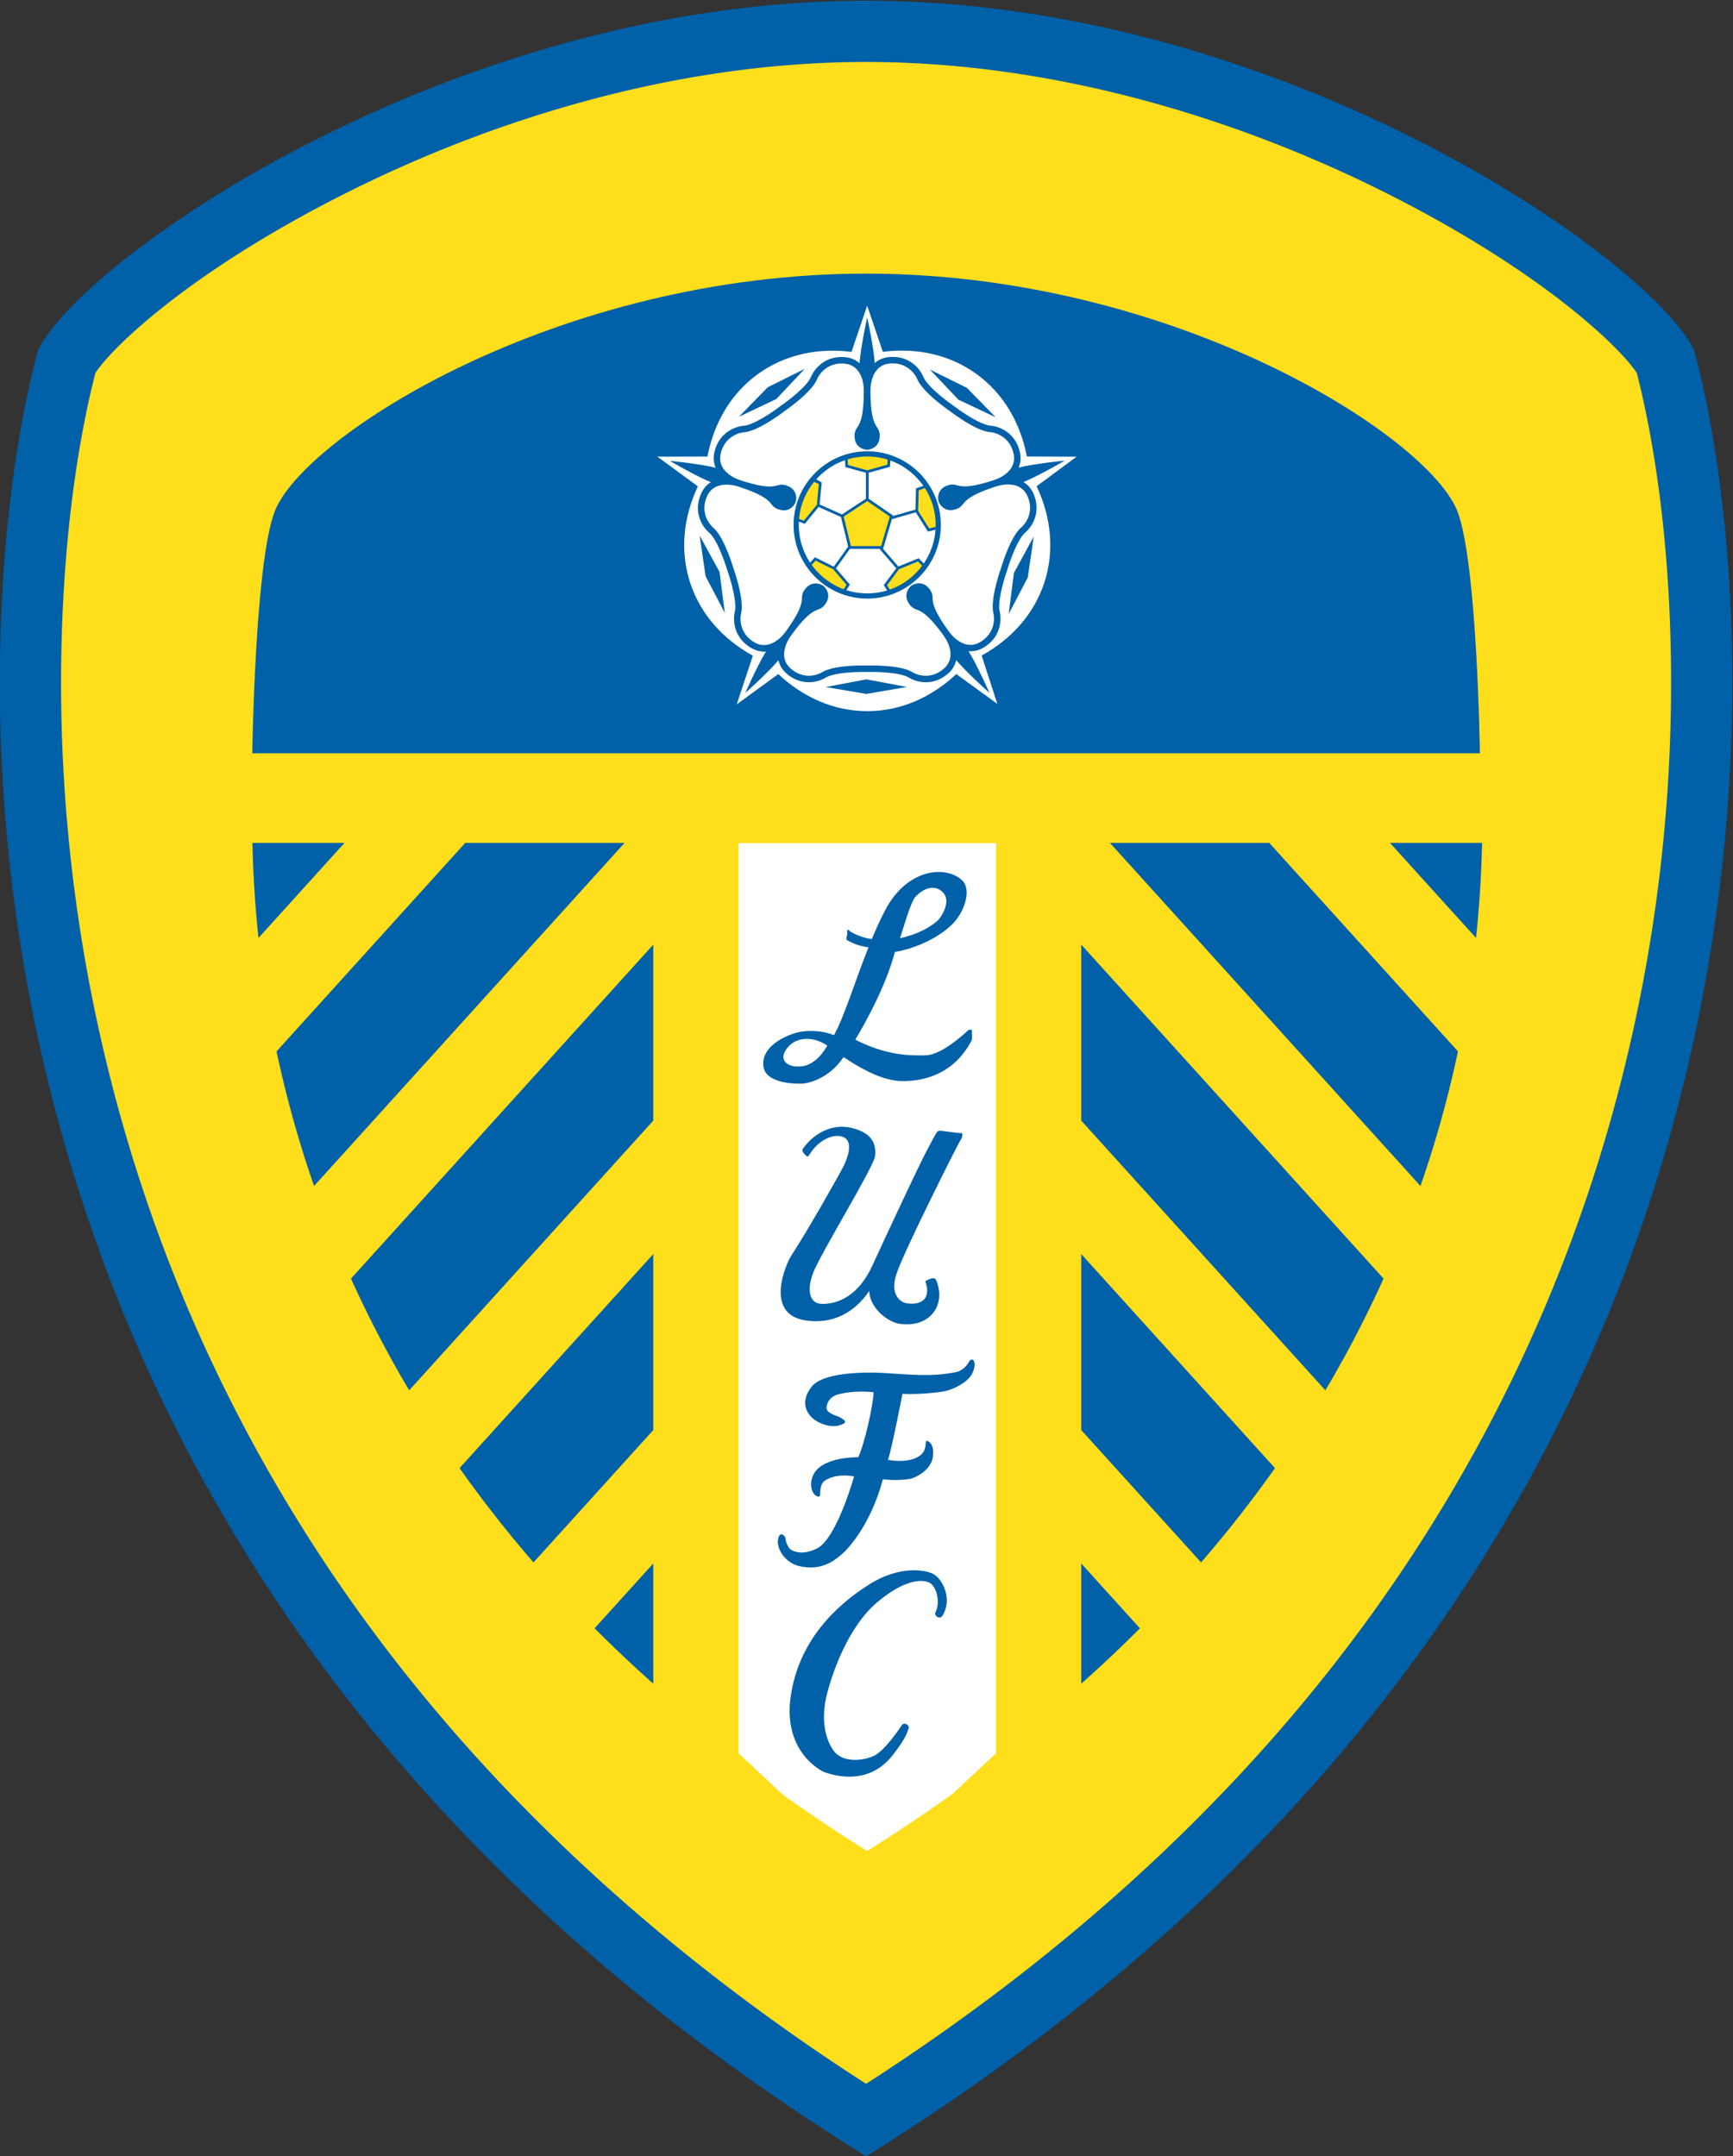
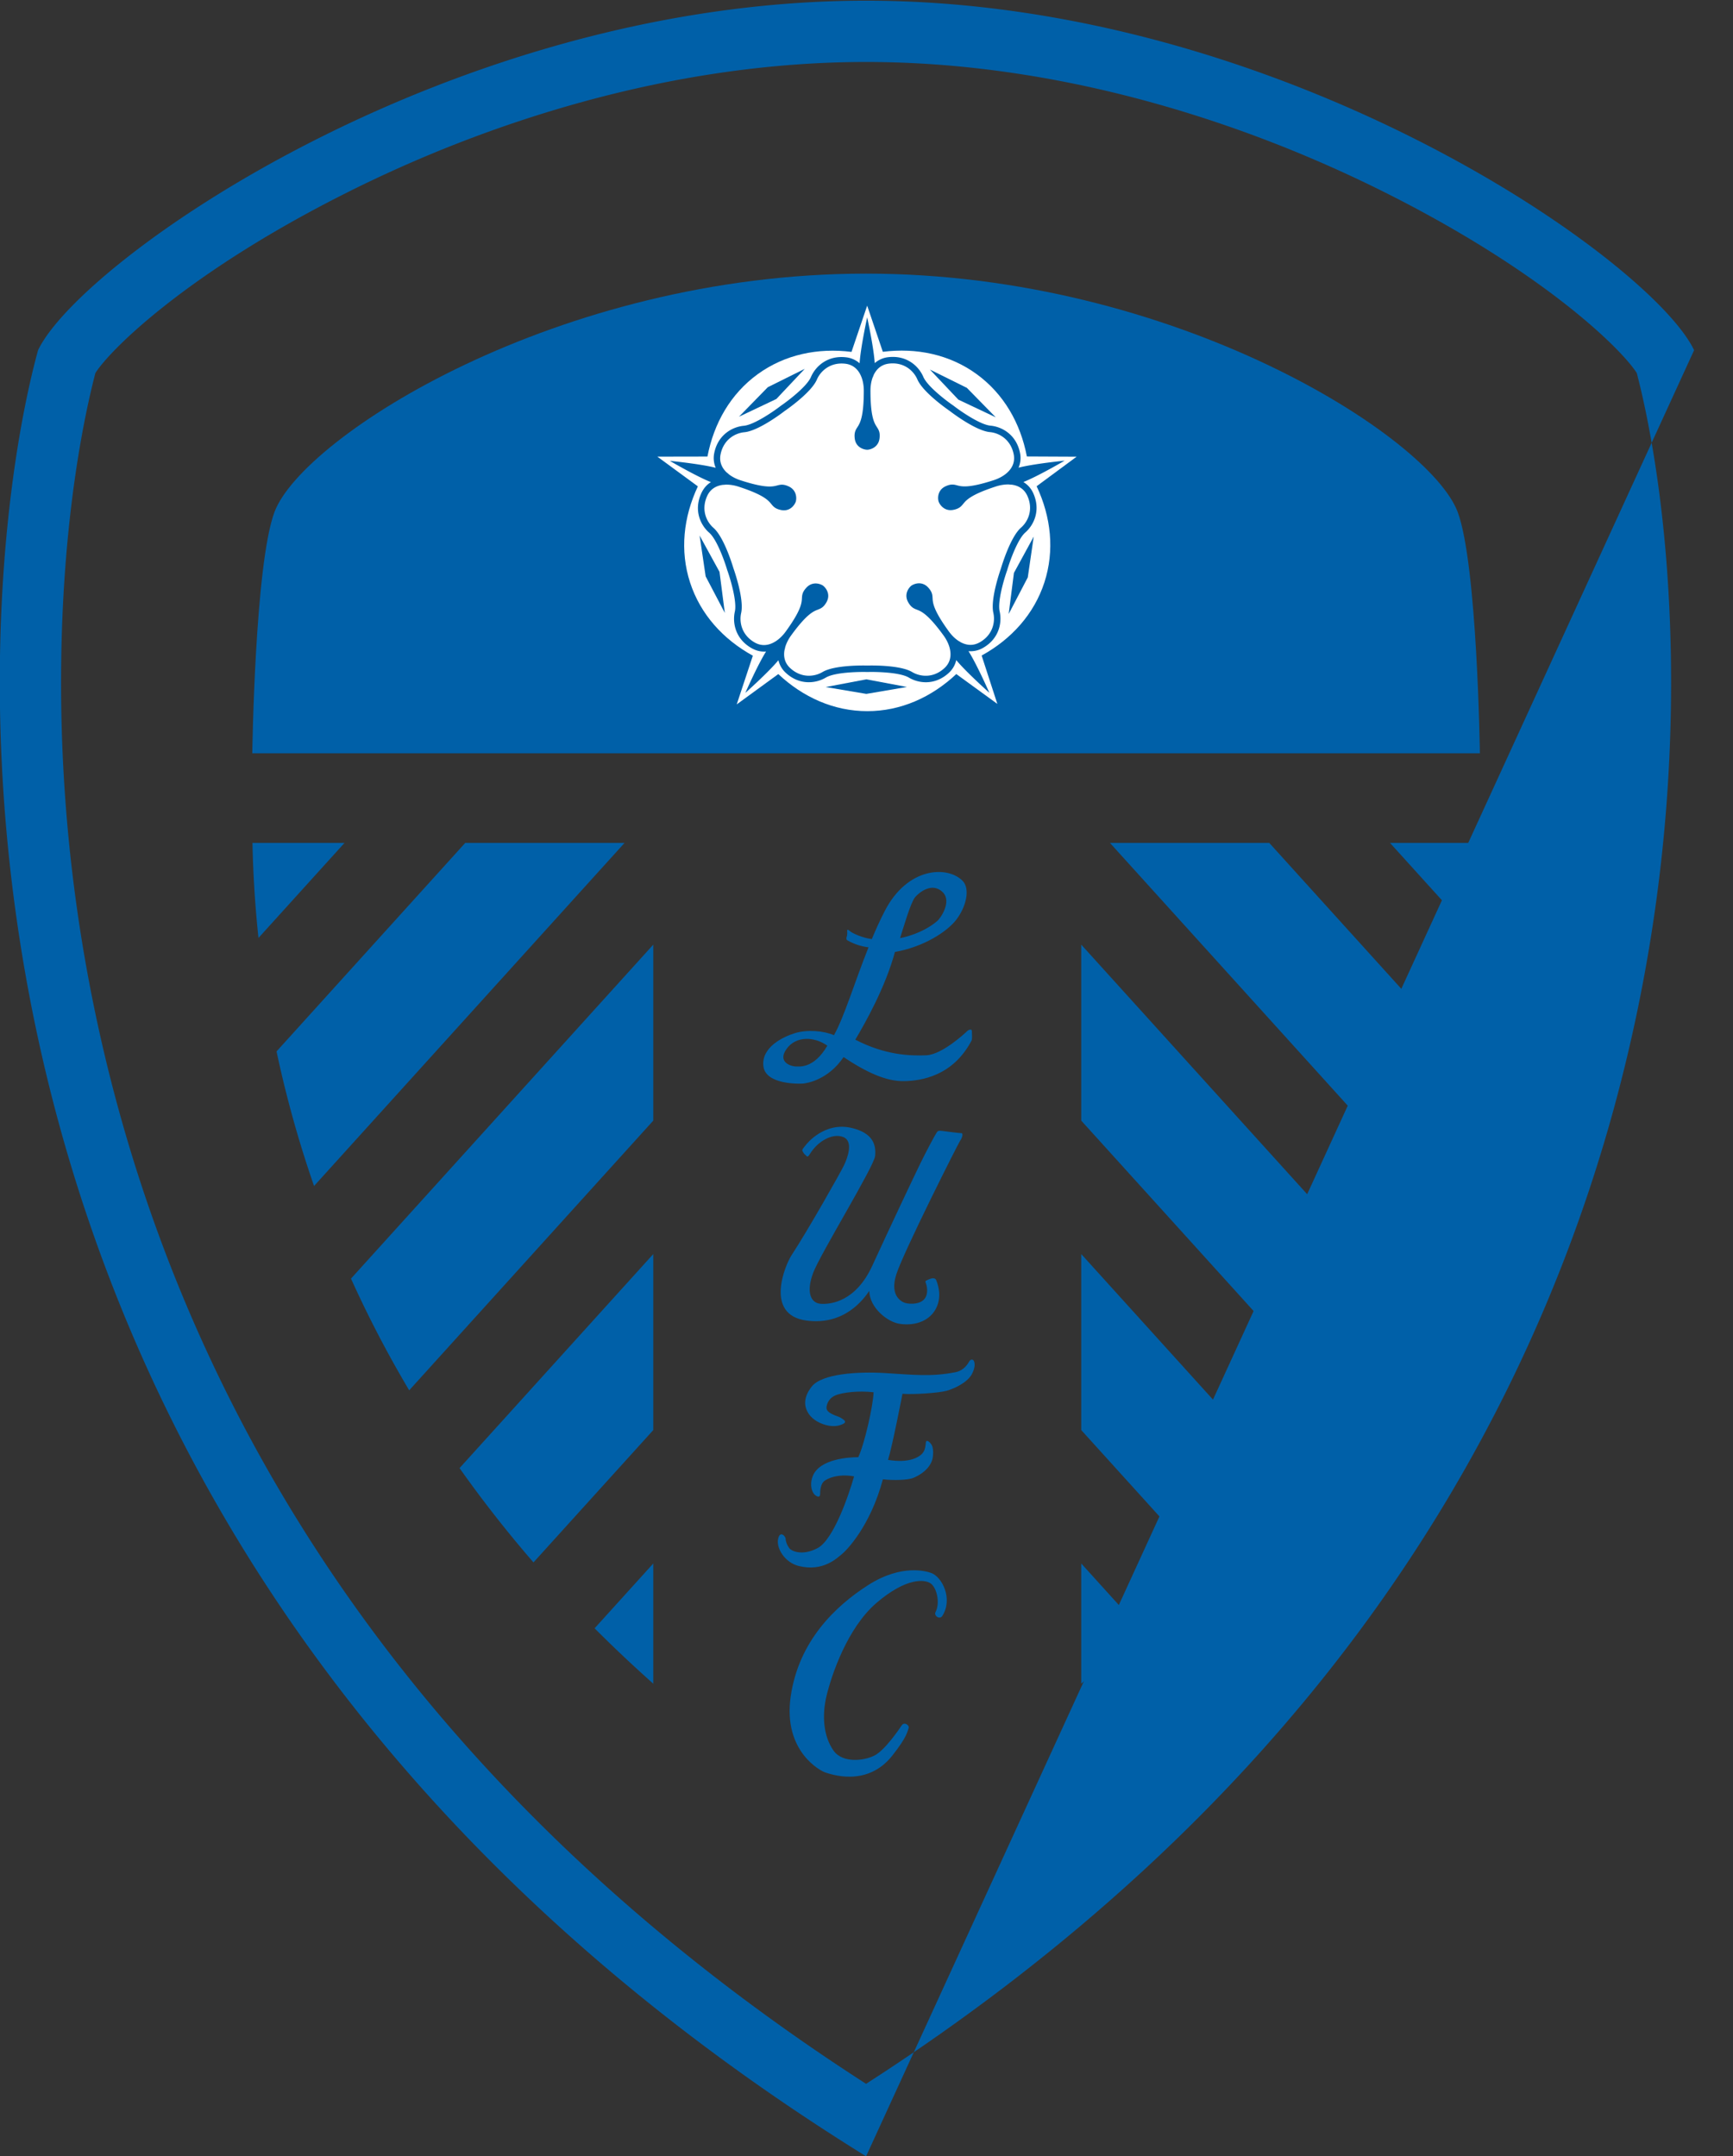
<svg xmlns="http://www.w3.org/2000/svg" width="753.942" height="937.979" viewBox="0 0 753.942 937.979">
  <rect x="0" y="0" width="753.942" height="937.979" fill="#333333" stroke="none" />
  <clipPath id="a">
    <path d="M0 1080h1080V0H0z" />
  </clipPath>
  <g clip-path="url(#a)" transform="matrix(1.333 0 0 -1.333 -342.585 1189.978)">
-     <path fill="#ffde1b" d="M812.337 677.912c-.707 47.563-7.484 80.298-11.462 95.58l-.4 1.535-.856 1.337c-7.131 11.135-35.3 36.635-83.676 61.242-26.223 13.34-53.586 23.958-81.331 31.561-32.243 8.836-64.187 13.317-94.945 13.317-30.76 0-62.704-4.48-94.947-13.317-27.743-7.603-55.106-18.22-81.33-31.56-48.384-24.612-76.55-50.11-83.676-61.244l-.856-1.337-.4-1.535c-3.977-15.282-10.755-48.018-11.462-95.579a536.1 536.1 0 0 1 18.959-149.53c16.763-61.249 44.308-118.476 81.87-170.09 42.624-58.572 98.619-110.4 166.429-154.046l5.413-3.483 5.412 3.483c67.81 43.645 123.805 95.474 166.429 154.045 37.563 51.618 65.108 108.845 81.87 170.09a536.1 536.1 0 0 1 18.959 149.531" />
-     <path fill="#0060a8" d="M783.732 531.02c-16.44-60.077-43.463-116.212-80.31-166.846-41.922-57.606-96.977-108.538-163.756-151.519-66.779 42.981-121.833 93.913-163.755 151.52-36.848 50.633-63.869 106.768-80.31 166.845a526 526 0 0 0-18.606 146.743c.703 47.33 7.616 79.669 11.141 93.208 5.054 7.896 29.84 32.316 79.787 57.722 25.622 13.033 52.35 23.405 79.44 30.83 31.381 8.6 62.436 12.96 92.303 12.96s60.921-4.36 92.303-12.96c27.091-7.425 53.82-17.797 79.44-30.83 49.944-25.404 74.731-49.824 79.788-57.722 3.524-13.54 10.437-45.879 11.14-93.208a526 526 0 0 0-18.605-146.742m26.176 247.402c-14.092 29.51-134.312 114.06-270.242 114.06s-256.15-84.55-270.242-114.06c-23.339-85.424-48.38-391.92 270.242-589.423C858.29 386.503 833.248 692.999 809.908 778.423" />
+     <path fill="#0060a8" d="M783.732 531.02c-16.44-60.077-43.463-116.212-80.31-166.846-41.922-57.606-96.977-108.538-163.756-151.519-66.779 42.981-121.833 93.913-163.755 151.52-36.848 50.633-63.869 106.768-80.31 166.845a526 526 0 0 0-18.606 146.743c.703 47.33 7.616 79.669 11.141 93.208 5.054 7.896 29.84 32.316 79.787 57.722 25.622 13.033 52.35 23.405 79.44 30.83 31.381 8.6 62.436 12.96 92.303 12.96s60.921-4.36 92.303-12.96c27.091-7.425 53.82-17.797 79.44-30.83 49.944-25.404 74.731-49.824 79.788-57.722 3.524-13.54 10.437-45.879 11.14-93.208a526 526 0 0 0-18.605-146.742m26.176 247.402c-14.092 29.51-134.312 114.06-270.242 114.06s-256.15-84.55-270.242-114.06c-23.339-85.424-48.38-391.92 270.242-589.423" />
    <path fill="#0060a8" d="M739.991 646.87s-.838 61.69-7.257 78.77c-9.248 24.606-92.405 77.77-193.068 77.77-100.662 0-183.82-53.164-193.068-77.77-6.419-17.08-7.256-78.77-7.256-78.77z" />
    <g fill-rule="evenodd">
-       <path fill="#fff" d="m498.021 320.535 14.486-13.542a558 558 0 0 1 27.487-18.359 541 541 0 0 1 27.905 18.656l14.188 13.245v297.04h-84.066z" />
      <g fill="#0060a8">
        <path d="m619.262 617.623 101.334-111.96a364 364 0 0 1 12.242 43.922l-61.583 68.038zM710.665 617.623l28.067-31.006a366 366 0 0 1 1.97 31.006zM609.886 382.468v-39.235c6.698 5.972 13.102 12 19.149 18.083zM609.886 483.45v-57.443l39.112-43.189a401 401 0 0 1 24.117 30.775zM609.886 584.43v-57.434l79.677-88.015a371 371 0 0 1 18.985 36.462zM460.835 617.623l-101.333-111.96a364 364 0 0 0-12.243 43.922l61.583 68.038zM369.436 617.623l-28.07-31.006a360 360 0 0 0-1.965 31.006zM470.212 382.468v-39.235c-6.695 5.972-13.097 12-19.15 18.083zM470.212 483.45v-57.443l-39.1-43.189a400 400 0 0 0-24.13 30.775zM470.212 584.43v-57.434l-79.661-88.015a367 367 0 0 0-18.994 36.462z" />
      </g>
      <path fill="#fff" d="M540.041 721.404h-.011v.021l.024-.007zm68.338 22.266-16.239.075c-2.085 10.91-7.583 20.466-16.398 26.871-8.81 6.406-19.593 8.664-30.61 7.28l-5.109 15.064-5.116-15.092c-11.024 1.388-21.803-.88-30.626-7.284-8.815-6.404-14.296-15.96-16.386-26.867l-16.353-.03 13.22-9.707c-4.725-10.054-5.906-21.01-2.539-31.376 3.371-10.363 10.765-18.533 20.487-23.885l-5.264-15.892 13.569 9.897c8.104-7.597 18.153-12.104 29.057-12.104 10.894 0 20.942 4.508 29.038 12.108l13.395-9.736-5.126 15.778c9.728 5.351 17.116 13.52 20.487 23.883 3.362 10.364 2.187 21.317-2.539 31.371z" />
      <path fill="#fff" d="M564.344 729.34s.958-2.518 3.618-1.983c4.166.836.205 3.191 13.756 7.598 4.354 1.414 9.43.977 11.527-3.593 2.366-5.176.1-9.536-2.312-11.64-3.365-2.947-6.232-12.793-6.232-12.793v-.013s-3.457-9.623-2.472-13.983c.707-3.117-.011-7.982-4.98-10.78-4.371-2.459-8.741.165-11.428 3.872-8.382 11.528-3.8 11.111-6.664 14.236-1.842 2-4.065.484-4.065.484s-2.096-1.679-.771-4.043c2.078-3.705 3.099.788 11.472-10.742 2.697-3.704 3.843-8.676.155-12.07-4.193-3.859-9.047-3.045-11.79-1.407-3.851 2.295-14.086 1.97-14.086 1.97h-.018s-10.22.323-14.07-1.97c-2.743-1.633-7.586-2.454-11.787 1.406-3.7 3.395-2.54 8.367.156 12.071 8.37 11.53 9.39 7.037 11.472 10.742 1.332 2.364-.8 4.012-.8 4.012s-2.243 1.48-4.077-.518c-2.882-3.122 1.703-2.706-6.67-14.233-2.697-3.707-7.06-6.336-11.44-3.875-4.96 2.801-5.68 7.664-4.977 10.78.992 4.362-2.473 14.01-2.473 14.01l-.008.013s-2.856 9.818-6.222 12.767c-2.414 2.103-4.68 6.466-2.302 11.647 2.092 4.562 7.162 5.002 11.519 3.587 13.555-4.4 9.606-6.76 13.766-7.595 2.659-.537 3.569 1.988 3.569 1.988s.718 2.597-1.755 3.73c-3.86 1.774-2.043-2.46-15.6 1.947-4.355 1.412-8.205 4.752-7.213 9.674 1.127 5.59 5.528 7.774 8.71 8.067 4.458.406 12.562 6.684 12.562 6.684l.01.011s8.46 5.748 10.22 9.861c1.258 2.94 4.706 6.446 10.363 5.794 4.985-.577 6.969-5.272 6.969-9.853 0-14.249-3.455-11.217-2.968-15.44.308-2.693 3.005-2.776 3.005-2.776s2.687.125 2.999 2.82c.5 4.22-2.981 1.183-2.971 15.432 0 4.587 1.99 9.28 6.98 9.855 5.66.66 9.099-2.85 10.355-5.788 1.762-4.11 10.246-9.879 10.246-9.879l.007-.009s8.089-6.27 12.54-6.673c3.178-.285 7.577-2.48 8.705-8.064.994-4.924-2.857-8.262-7.218-9.679-13.542-4.406-11.733-.174-15.593-1.94-2.462-1.133-1.72-3.72-1.72-3.72" />
-       <path fill="#ffde1b" d="m540.054 729.72 7.872-5.406-3.019-10.27h-10.549l-2.509 10.27zM533.327 740.614l6.728-1.848 6.966 1.94.187 2.547s-4.827 1.605-7.377 1.532c-1.698-.045-6.637-1.134-6.637-1.134zM556.398 733.01l-.196-7.135 3.851-6.134 3.026.73s.18 5.566-.483 7.14c-.67 1.575-3.116 6.502-3.116 6.502zM556.702 710.002l-6.602-2.708-4.12-5.546 1.587-2.52s5.516 2.195 6.692 3.438c1.246 1.336 4.792 4.95 4.792 4.95zM533.825 701.897l-4.6 5.371-6.142 3.031-2.255-2.472s3.801-4.703 5.325-5.491c1.505-.789 6.117-2.919 6.117-2.919zM519.516 722.264l4.516 5.534.684 7.207-2.311 1.086s-3.386-4.451-3.918-6.075c-.632-1.98-1.73-6.794-1.73-6.794z" />
    </g>
    <g fill="#0060a8">
-       <path d="m562.645 720.824-2.385-.575-3.61 5.749.183 6.697 2.424.866c.572-1.157 2.376-4.823 2.93-6.122.478-1.136.496-4.884.457-6.615m-18.07-6.336h-9.867l-2.352 9.628 7.693 5.068 7.36-5.053zm-10.92 28.808c1.168.25 4.815 1.009 6.19 1.045 2.087.043 5.776-1.051 6.895-1.404l-.139-1.886-6.547-1.823-6.297 1.729zm22.94-33.818 1.833-1.862c-.888-.908-3.473-3.551-4.492-4.644-.847-.895-4.479-2.493-6.19-3.193l-1.227 1.949 3.865 5.202zm-24.492-9.493c-1.11.515-4.508 2.098-5.746 2.747-1.1.568-3.742 3.622-4.94 5.079l1.77 1.942 5.761-2.843 4.327-5.054zm-12.735 22.8-2.087.727c.274 1.182 1.114 4.755 1.628 6.365.428 1.305 2.886 4.656 3.634 5.658l1.701-.8-.64-6.761zm43.008 4.878c-.668 1.569-2.795 6.248-2.895 6.45l-.43.318-3.087-1.105-.191-6.932-7.39-2.101.062.206-7.945 5.454v8.475l6.942 1.934.193 2.625-.426.267c-.201.066-4.752 1.173-7.364 1.087-1.72-.045-6.448-.862-6.65-.907l-.424-.251.127-2.911 6.712-1.844v-8.47l-7.802-5.138-7.303 3.254.683 7.2-2.397 1.302-.218-.286c-.14-.184-3.437-4.53-3.988-6.21-.629-1.974-1.693-6.632-1.738-6.83l.111-.464 2.706-1.044 4.498 5.512 7.308-3.257 2.358-9.652-4.67-6.543.193-.14-6.37 3.184-2.219-2.432.181-.402c.158-.195 3.828-4.46 5.414-5.28 1.5-.785 5.726-3.228 5.914-3.315h.525l1.58 2.52-4.712 5.503.217-.155 4.506 6.314h9.66l5.457-6.346.035.029-4.096-5.512 1.6-2.542.366.252c.574.229 5.556 2.34 6.767 3.619 1.228 1.317 4.507 4.629 4.542 4.665l.333.486-2.24 2.277-6.692-2.745.06.05-4.959 5.767 2.866 9.685 7.822 2.224 3.94-6.274 3.254.786-.022.452c.007.23-.01 5.545-.704 7.19" />
-       <path d="M540.054 743.734c-12.325 0-22.352-10.021-22.352-22.34s10.027-22.341 22.352-22.341c12.308 0 22.322 10.023 22.322 22.342s-10.014 22.339-22.322 22.339m0-46.373c-13.258 0-24.044 10.782-24.044 24.034 0 13.25 10.786 24.03 24.044 24.03 13.242 0 24.015-10.78 24.015-24.03 0-13.252-10.773-24.034-24.015-24.034" />
      <path fill-rule="evenodd" d="M590.237 720.515c-3.557-3.113-6.429-12.876-6.55-13.29l-.008-.03c-.358-1.014-3.483-10.055-2.48-14.495.66-2.909-.114-7.175-4.468-9.628-2.196-1.235-4.376-.954-6.27.092a6 6 0 0 1-.644.392c-1.212.804-2.286 1.907-3.143 3.09-5.09 7-5.22 9.328-5.308 10.87-.059 1.04-.114 2.021-1.433 3.46-1.944 2.11-4.404 1.342-5.502.593-.965-.775-2.425-2.896-1.032-5.384.958-1.706 1.877-2.065 2.85-2.444 1.437-.56 3.611-1.408 8.69-8.402.88-1.207 1.608-2.604 1.993-4.038q.036-.176.085-.362c.502-2.216.152-4.49-1.785-6.273-3.68-3.388-7.973-2.804-10.533-1.276-3.224 1.92-10.264 2.136-13.245 2.136-.784 0-1.287-.015-1.367-.017-.43.011-10.576.304-14.642-2.119-2.56-1.525-6.855-2.104-10.535 1.277-1.835 1.684-2.249 3.812-1.86 5.915.103.321.168.616.211.893.397 1.372 1.101 2.706 1.945 3.865 5.078 6.994 7.251 7.841 8.69 8.402.971.378 1.89.737 2.848 2.442 1.408 2.498-.087 4.602-1.138 5.412-1.036.682-3.505 1.418-5.434-.684-1.328-1.438-1.386-2.423-1.446-3.466-.09-1.542-.225-3.873-5.302-10.862-.892-1.227-2.019-2.364-3.289-3.176l-.126-.076c-1.983-1.225-4.308-1.642-6.652-.325-4.346 2.455-5.122 6.721-4.468 9.627 1.05 4.61-2.362 14.194-2.508 14.6l-.01.028c-.298 1.004-3.085 10.182-6.52 13.192-2.245 1.956-4.126 5.856-2.036 10.412 1.054 2.298 2.992 3.35 5.151 3.612.27.004.514.026.744.06 1.447.058 2.956-.2 4.34-.649 8.224-2.67 9.703-4.477 10.682-5.673.661-.807 1.285-1.57 3.2-1.954 2.806-.563 4.348 1.495 4.795 2.742.331 1.198.27 3.78-2.332 4.97-1.778.817-2.73.566-3.74.303-1.495-.392-3.75-.984-11.974 1.69-1.36.44-2.71 1.104-3.836 1.98a6 6 0 0 1-.665.565c-1.569 1.477-2.5 3.455-2.004 5.916.987 4.894 4.804 6.951 7.771 7.224 4.711.43 12.772 6.636 13.113 6.901l.008.006c.787.54 8.74 6.064 10.545 10.285 1.173 2.738 4.311 5.728 9.272 5.161 4.45-.515 6.035-4.886 6.035-8.804 0-8.646-1.258-10.61-2.09-11.91-.564-.879-1.095-1.709-.872-3.65.327-2.849 2.774-3.674 4.104-3.71 1.24.056 3.67.915 3.997 3.75.232 1.944-.3 2.775-.867 3.654-.834 1.3-2.096 3.263-2.096 11.902 0 1.422.213 2.902.693 4.237.128.252.25.533.352.855.923 1.94 2.515 3.427 5.001 3.714 4.961.578 8.092-2.416 9.264-5.156 1.796-4.19 9.685-9.692 10.556-10.29l.02-.016c.34-.264 8.387-6.464 13.093-6.89 2.963-.266 6.773-2.318 7.765-7.222.886-4.394-2.782-7.255-6.51-8.466-8.217-2.673-10.475-2.08-11.967-1.688-1.01.265-1.965.517-3.74-.298-2.6-1.195-2.638-3.773-2.294-4.969l.028-.084c.442-1.16 2.015-3.207 4.813-2.642 1.92.385 2.543 1.15 3.203 1.957.976 1.194 2.452 3 10.671 5.673 1.37.444 2.863.701 4.3.648.257-.04.536-.067.845-.068 2.136-.276 4.051-1.329 5.096-3.608 2.08-4.55.196-8.45-2.048-10.409m.765 14.883c4.76 1.878 13.465 6.974 13.465 6.974s-10.11-1.01-15.04-2.288a8.05 8.05 0 0 1 .481 4.803c-1.22 6.044-5.958 8.575-9.644 8.907-3.343.302-9.608 4.627-11.884 6.375l-.164.128c-2.29 1.557-8.526 6.286-9.87 9.421-1.457 3.407-5.322 7.136-11.447 6.422a8.06 8.06 0 0 1-4.414-1.934c-.316 5.101-2.462 14.943-2.462 14.943s-2.163-9.915-2.468-15a8.03 8.03 0 0 1-4.428 1.952c-6.124.71-9.996-3.02-11.454-6.427-1.343-3.138-7.56-7.85-9.842-9.403l-.116-.09c-2.235-1.723-8.58-6.119-11.96-6.427-3.69-.34-8.432-2.878-9.648-8.909a8.05 8.05 0 0 1 .481-4.802c-4.95 1.274-14.977 2.267-14.977 2.267s8.651-5.057 13.412-6.946c-1.274-.784-2.364-1.954-3.127-3.619-2.575-5.613-.226-10.448 2.566-12.88 2.568-2.25 5.132-9.619 5.903-12.268l.067-.18c.955-2.694 3.146-10.03 2.398-13.317-.814-3.613.135-8.907 5.49-11.932 1.613-.906 3.198-1.208 4.703-1.083-2.739-4.33-6.766-13.503-6.766-13.503s7.548 6.722 10.797 10.662a8.04 8.04 0 0 1 2.428-4.132c4.532-4.164 9.86-3.43 13.042-1.536 2.937 1.751 10.74 1.91 13.581 1.822 2.76.092 10.574-.07 13.513-1.82a10.96 10.96 0 0 1 5.554-1.52c2.423 0 5.07.828 7.49 3.055a8.06 8.06 0 0 1 2.433 4.173c3.25-3.938 10.806-10.663 10.806-10.663s-4.08 9.284-6.814 13.581a8.07 8.07 0 0 1 4.68 1.03c5.366 3.021 6.311 8.317 5.491 11.931-.75 3.328 1.503 10.797 2.436 13.394l.063.187v.032c.821 2.77 3.348 9.94 5.87 12.148 2.79 2.435 5.14 7.268 2.577 12.876a8.07 8.07 0 0 1-3.202 3.596" />
      <path fill-rule="evenodd" d="m592.44 704.275-6.233-11.936 1.71 13.4 6.465 11.854zM487.305 704.611l-1.97 13.318 6.494-11.842 1.73-13.395zM539.749 666.255l-13.273 2.235 13.273 2.516 13.265-2.49zM507.585 766.34l12.058 5.994-9.263-9.835-12.198-5.789zM572.556 766.132l9.422-9.615-12.198 5.77-9.286 9.817zM560.85 475.443c.779.242 1.467.048 1.658-.437.205-.493 2.239-4.937-.017-9.314-1.882-3.664-6.172-5.78-11.726-5.036-4.11.548-9.961 5.276-10.064 10.766-1.86-2.749-8.144-11.364-20.571-9.665-13.82 1.917-6.72 18.364-4.841 21.228 5.559 8.49 16.023 27.05 17.124 29.341 1.105 2.284 3.26 7.846-.131 9.278-3.401 1.435-8.336-1.18-10.987-5.553-.806-1.34-.973-.597-1.427-.268-.463.332-.718.861-.99 1.315-.254.458.756 1.437 1.085 1.895.326.454 6.146 7.771 15.097 5.586 7.027-1.71 7.889-5.652 7.55-9.118-.33-3.457-17.845-31.9-20.195-38.099-2.347-6.216-.918-9.882 2.413-10.14 3.335-.258 11.5.727 16.863 12.422 5.367 11.707 13.857 29.674 15.692 33.4 1.829 3.725 4.569 8.892 5.088 9.672.539.79.465 1.111 2.043.913 1.56-.197 5.416-.718 6.196-.718.788 0 .297-1.593-.294-2.38-.582-.789-18.53-36.373-20.877-43.699-2.355-7.327 2.042-9.099 2.938-9.352 1.515-.419 6.269-.725 7.004 2.941.375 1.908-.27 3.44-.412 3.832-.136.394.26.555.26.555s.732.386 1.52.635M574.85 448.558c-.296.6-1.066.654-1.551-.198-.474-.858-1.801-2.945-4.414-3.457-7.97-1.594-14.214-.814-23.098-.287-8.898.52-20.527-.195-23.861-4.414-3.335-4.208-1.952-7.227-1.271-8.428.972-1.765 3.036-3.342 5.876-4.12 2.846-.79 4.996-.1 5.982.582.98.687-.69 1.478-1.276 1.87-.59.386-4.395 1.272-4.483 3.037-.044.779.386 3.036 2.74 4.11 2.347 1.085 7.927 1.667 12.628 1.085-.201-4.612-2.941-16.765-4.997-21.181-3.045 0-12.727-.531-14.902-6.271-1.084-2.846-.192-5.293.777-6.072.983-.787 1.672-.697 1.672.29 0 .974.093 2.927 1.078 4.01.975 1.074 4.802 2.75 9.999 1.772-1.67-5.882-6.668-20.687-11.96-23.427-5.292-2.752-8.667-.69-9.108-.092-.978 1.326-1.282 2.545-1.282 3.234s-1.861 2.839-2.46-.205c-.585-3.036 2.25-7.623 6.74-8.742 7.99-2.006 12.585 2.66 14.064 3.842 1.469 1.172 9.287 9.037 13.407 24.45 3.34-.4 8.14-.294 10.004.484 4.362 1.863 5.947 4.695 6.244 6.458.286 1.765.152 3.215-.244 4.094-.393.886-1.763 2.157-1.96 1.084-.206-1.084 0-2.948-1.864-4.32-.554-.41-3.43-2.65-10.497-1.466 1.372 4.314 4.71 21.567 4.71 21.567 3.727-.298 11.95.293 14.405.984 2.455.679 6.877 2.687 8.329 5.59 1.082 2.147.877 3.535.573 4.137M564.566 365.39c3.547 5.632-.16 12.735-3.625 13.97-1.344.495-9.487 3.127-20.535-3.905-10.787-6.868-22.736-18.334-25.34-36.363-2.603-18.028 9.915-24.44 11.321-24.834 1.401-.403 13.487-5.06 21.835 5.508 4.907 6.205 4.907 7.908 5.311 8.912.403 1.003-1.405 2.202-2.205 1.003-.807-1.2-5.409-8.018-8.814-9.826-3.409-1.792-10.517-2.697-13.522 1.612-3.224 4.63-3.807 11.31-2.205 17.93 1.607 6.61 6.715 22.033 16.33 30.257 9.62 8.203 15.628 7.71 17.626 6.303 2.007-1.407 3.162-6.377 1.573-9.378-.599-1.127 1.373-2.586 2.25-1.19M516.534 544.685c-1.084 0-5.979 1.273-2.838 5.688 3.134 4.412 9.214 4.017 13.321 1.08-4.5-7.748-9.407-6.768-10.483-6.768m39.112 55.2c1.477 1.762 5.588 4.903 8.931 1.762 3.322-3.13-.754-8.739-1.677-9.506-5.184-4.414-12.143-5.592-12.143-5.592 1.073 3.336 3.428 11.571 4.89 13.336m18.54-43.63c0 .781-1.085.391-1.468 0-.406-.39-8.142-7.746-13.446-7.94-5.282-.198-13.238 0-23.13 5.095 3.23 5.397 9.892 17.26 12.938 28.633 9.512 1.666 17.06 6.676 19.998 10.488 3.333 4.318 4.615 10.2 2.061 12.746-4.995 5.002-17.939 4.415-25.292-9.705-1.54-2.96-2.972-6.117-4.313-9.332-3.106.377-6.363 1.952-6.972 2.467-.676.592-1.172.886-1.07.1.104-.787-.102-1.669-.102-1.669s-.486-1.078.293-1.37c2.204-1.252 4.525-1.938 6.772-2.217-4.512-11.306-7.97-22.85-11.276-28.673-3.43 1.475-8.728 1.865-12.646.69-3.923-1.178-11.08-4.607-10.388-10.784.68-6.18 12.05-5.784 13.03-5.688.982.091 8.043 1.076 13.144 8.631 7.648-5.1 14.02-7.947 19.708-7.84 5.688.088 15.978 1.665 22.06 13.232.297.587.098 2.35.098 3.135" />
    </g>
  </g>
</svg>